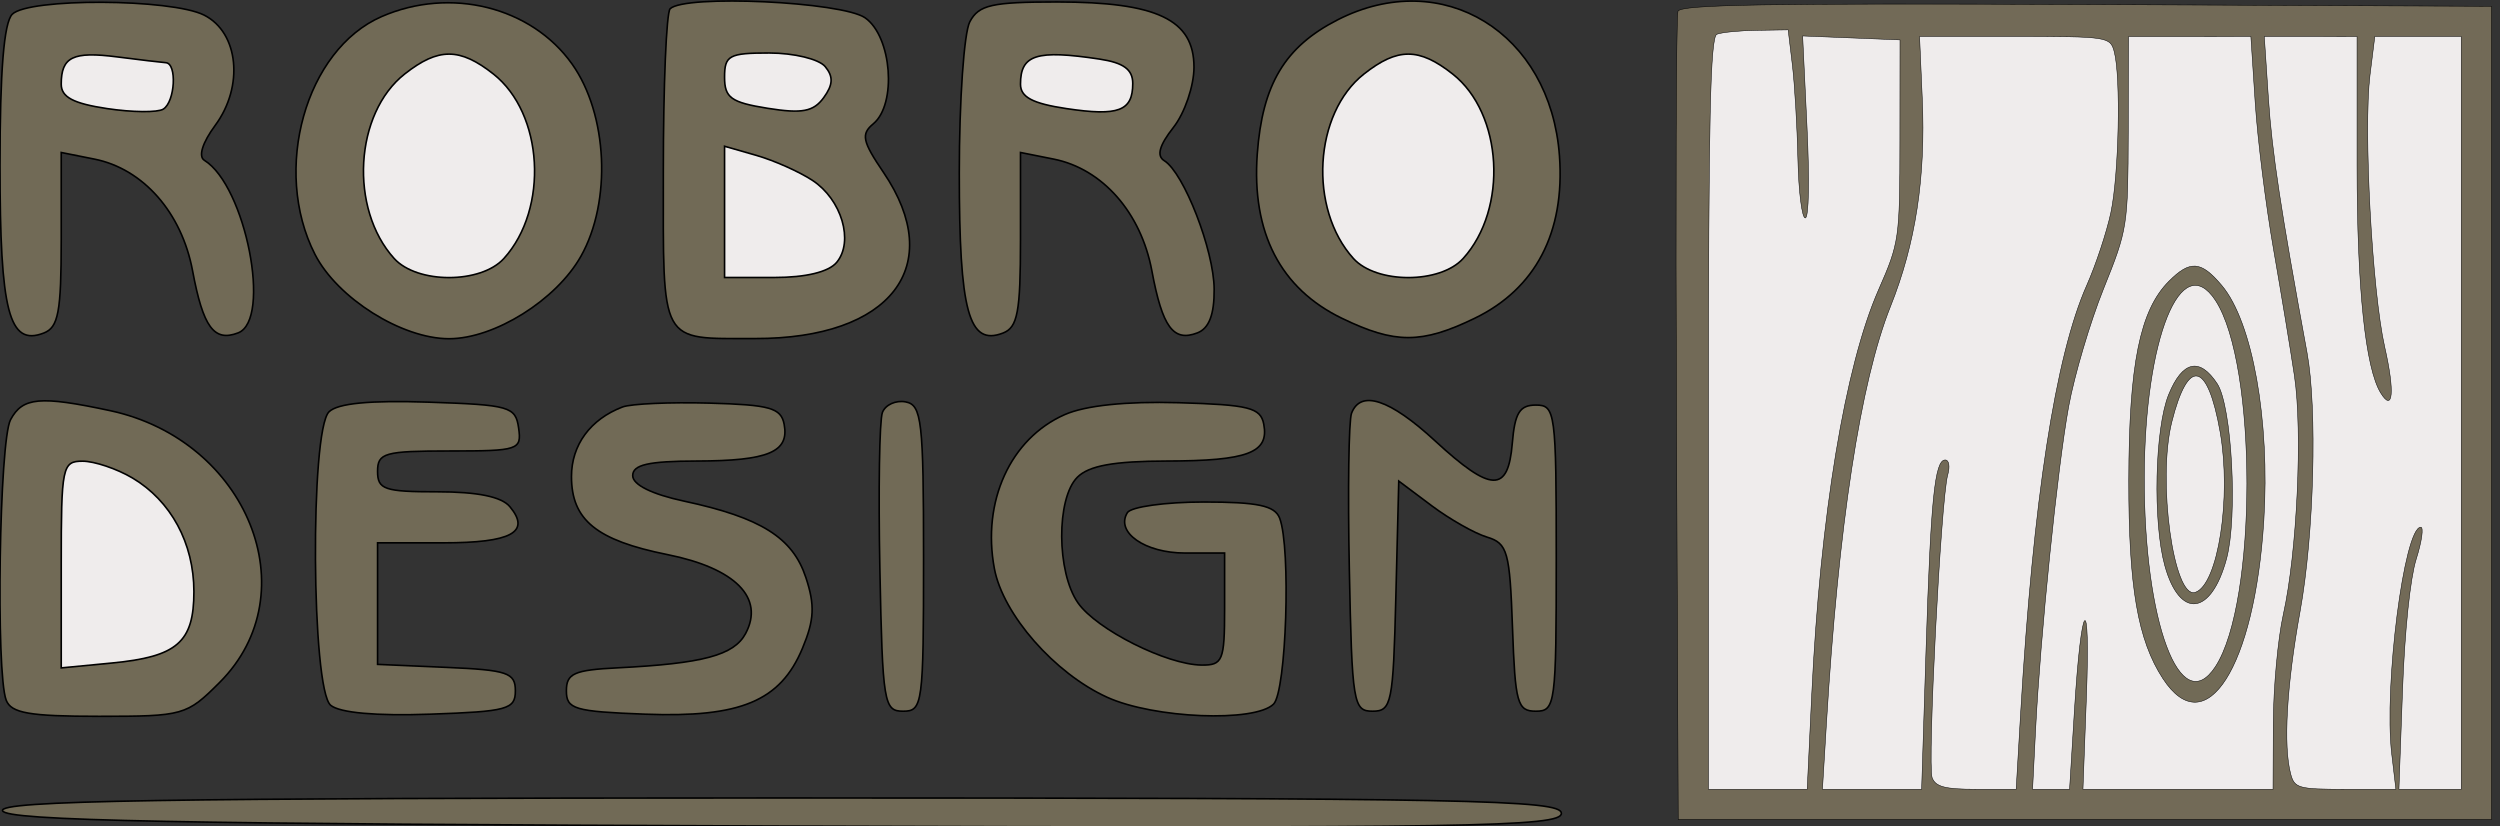
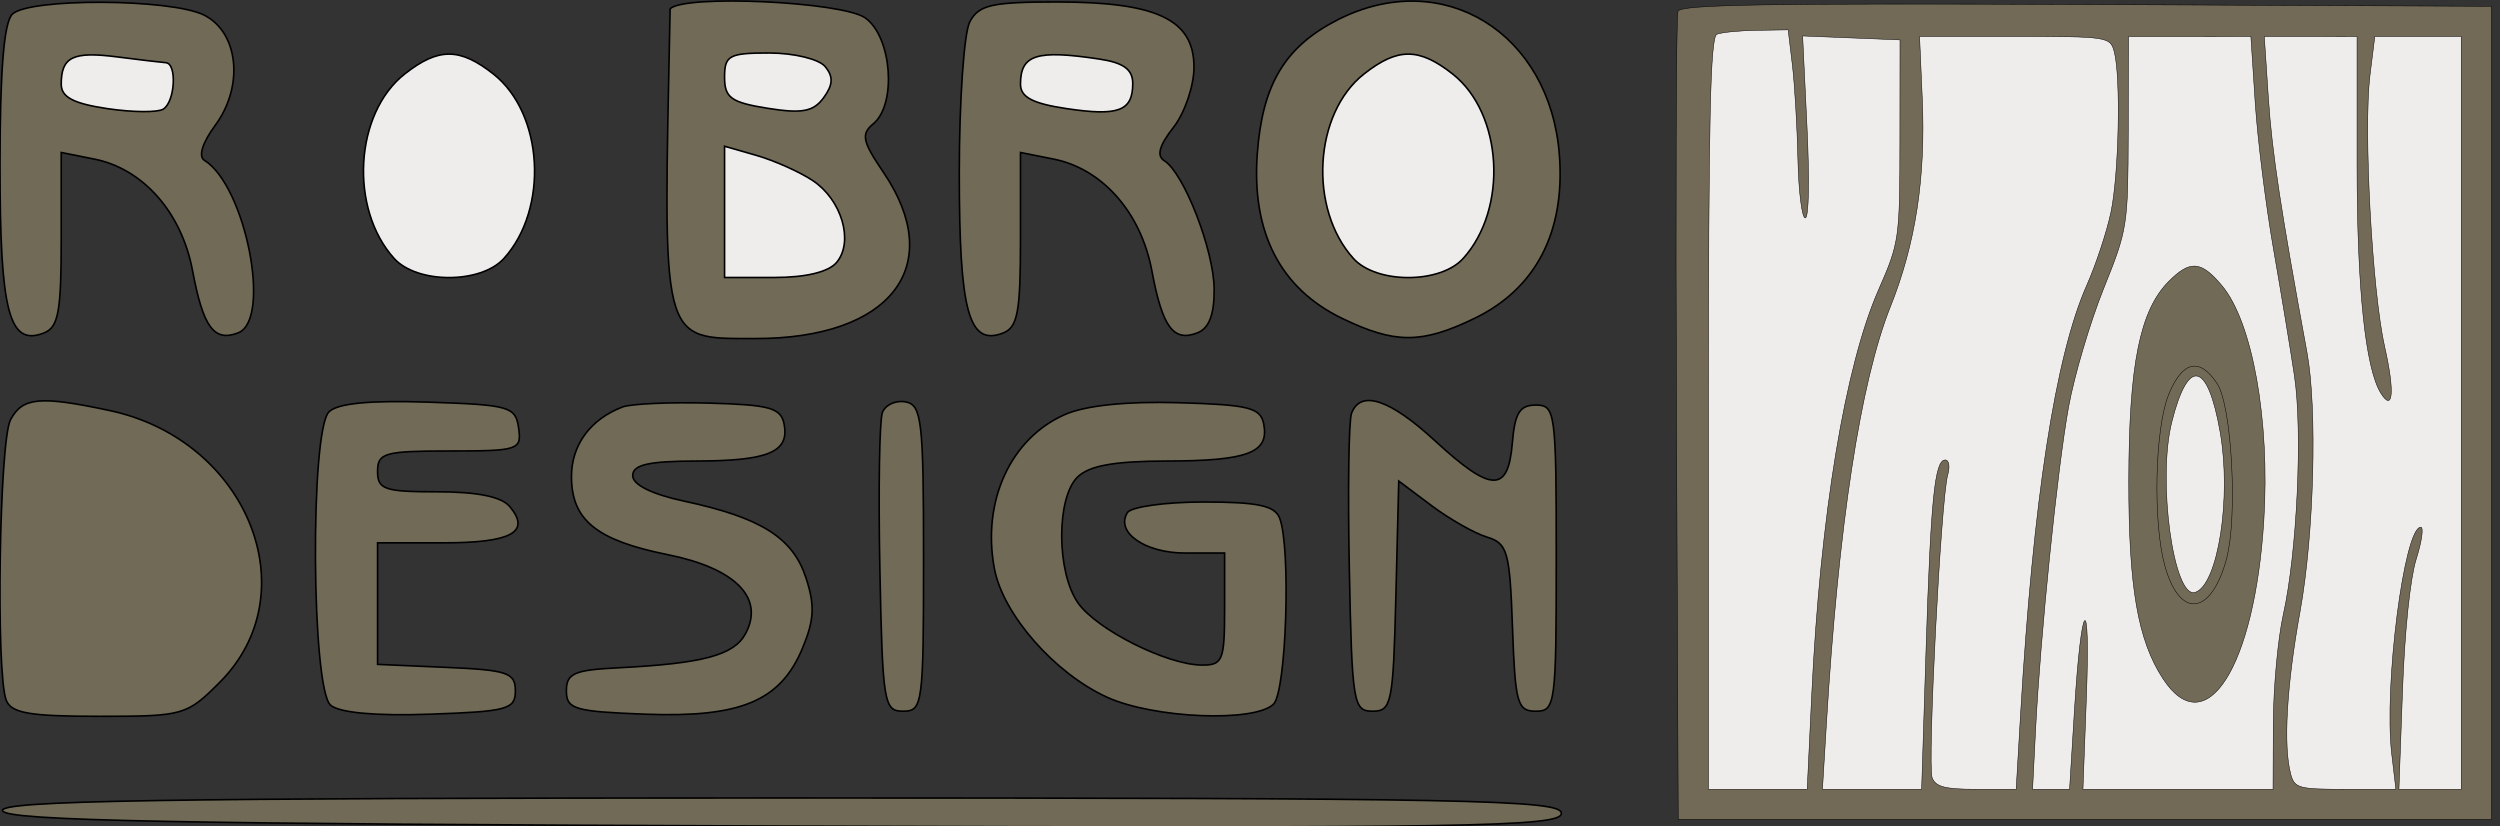
<svg xmlns="http://www.w3.org/2000/svg" viewBox="41.298 -256.471 293.403 96.943" height="96.943mm" width="293.403mm">
  <rect x="41.298" y="-256.471" width="293.403" height="96.943" fill="#333333" stroke="none" />
  <defs>
    
      
      
      
      
      
      
      
      
      
      
      
      
      
      
      
      
      
      
      
      
      
      
      
      
      
      
      
      
      
    
  </defs>
  <path id="object-1" d="M11.379,714.361C10.72,713.702,10.772,704.764,11.438,704.211C11.752,703.95,13.011,703.837,14.879,703.903C17.556,703.996,17.826,704.07,17.826,704.712C17.826,705.338,17.556,705.43,15.443,705.522L13.06,705.626L13.06,707.728L13.06,709.83L15.334,709.83C17.691,709.83,18.369,710.198,17.636,711.081C17.351,711.424,16.521,711.595,15.135,711.595C13.296,711.595,13.06,711.675,13.06,712.301C13.06,712.94,13.296,713.007,15.556,713.007C17.942,713.007,18.046,713.042,17.939,713.801C17.833,714.544,17.633,714.602,14.82,714.696C12.785,714.764,11.674,714.656,11.379,714.361z" style="stroke: rgb(0, 0, 0); stroke-width: 0.015mm; fill: rgb(113, 106, 86); paint-order: stroke;" transform="matrix(3.393,0,0,-3.393,41.298,2215.69)" />
  <path id="object-2" d="M21.532,714.529C20.42,714.105,19.767,713.215,19.767,712.124C19.767,710.62,20.632,709.916,23.087,709.423C25.436,708.951,26.45,707.927,25.789,706.692C25.387,705.941,24.318,705.655,21.356,705.506C19.856,705.431,19.591,705.312,19.591,704.712C19.591,704.076,19.86,703.996,22.315,703.903C25.614,703.778,26.993,704.355,27.754,706.177C28.167,707.165,28.192,707.668,27.874,708.631C27.418,710.012,26.317,710.703,23.668,711.271C22.545,711.512,21.885,711.839,21.885,712.154C21.885,712.531,22.425,712.655,24.091,712.659C26.581,712.665,27.306,712.97,27.123,713.932C27.014,714.498,26.633,714.605,24.529,714.663C23.172,714.7,21.823,714.64,21.532,714.529z" style="stroke: rgb(0, 0, 0); stroke-width: 0.015mm; fill: rgb(113, 106, 86); paint-order: stroke;" transform="matrix(3.393,0,0,-3.393,41.298,2215.69)" />
  <path id="object-3" d="M30.522,714.34C30.419,714.073,30.38,711.639,30.434,708.931C30.528,704.274,30.572,704.006,31.239,704.006C31.914,704.006,31.945,704.241,31.945,709.296C31.945,714.057,31.883,714.598,31.326,714.705C30.986,714.77,30.624,714.606,30.522,714.34z" style="stroke: rgb(0, 0, 0); stroke-width: 0.015mm; fill: rgb(113, 106, 86); paint-order: stroke;" transform="matrix(3.393,0,0,-3.393,41.298,2215.69)" />
  <path id="object-4" d="M36.825,714.264C34.951,713.437,33.958,711.263,34.395,708.938C34.692,707.352,36.48,705.312,38.296,704.488C39.912,703.753,43.41,703.611,44.052,704.253C44.494,704.694,44.656,709.657,44.262,710.684C44.095,711.117,43.509,711.242,41.635,711.242C40.308,711.242,39.12,711.076,38.995,710.874C38.576,710.194,39.6,709.477,40.989,709.477L42.358,709.477L42.358,707.536C42.358,705.755,42.292,705.595,41.564,705.602C40.352,705.614,37.933,706.83,37.287,707.752C36.546,708.81,36.533,711.368,37.265,712.099C37.665,712.499,38.526,712.655,40.354,712.659C43.163,712.665,43.901,712.945,43.713,713.932C43.603,714.507,43.209,714.606,40.766,714.677C38.951,714.729,37.546,714.582,36.825,714.264z" style="stroke: rgb(0, 0, 0); stroke-width: 0.015mm; fill: rgb(113, 106, 86); paint-order: stroke;" transform="matrix(3.393,0,0,-3.393,41.298,2215.69)" />
  <path id="object-5" d="M46.749,714.314C46.652,714.062,46.617,711.639,46.672,708.931C46.765,704.274,46.809,704.006,47.476,704.006C48.135,704.006,48.189,704.274,48.282,707.986L48.382,711.966L49.518,711.115C50.142,710.648,51.004,710.158,51.434,710.028C52.144,709.812,52.223,709.532,52.316,706.899C52.409,704.275,52.484,704.006,53.124,704.006C53.799,704.006,53.83,704.241,53.83,709.301C53.83,714.36,53.799,714.595,53.124,714.595C52.563,714.595,52.396,714.323,52.309,713.272C52.166,711.548,51.579,711.568,49.635,713.36C48.073,714.8,47.064,715.133,46.749,714.314z" style="stroke: rgb(0, 0, 0); stroke-width: 0.015mm; fill: rgb(113, 106, 86); fill-rule: nonzero; paint-order: stroke;" transform="matrix(3.393,0,0,-3.393,41.298,2215.69)" />
  <path id="object-6" d="M0.088,700.564C0.204,700.217,5.991,700.104,27.121,700.033C50.874,699.953,54.007,700.004,54.007,700.474C54.007,700.943,50.817,701.005,26.974,701.005C5.505,701.005,-0.028,700.915,0.088,700.564z" style="stroke: rgb(0, 0, 0); stroke-width: 0.015mm; fill: rgb(113, 106, 86);" transform="matrix(3.393,0,0,-3.393,41.298,2215.69)" />
  <path id="object-7" d="M0.424,728.114C0.136,727.827,0,726.153,0,722.887C0,717.814,0.31,716.624,1.51,717.085C2.02,717.28,2.118,717.804,2.118,720.325L2.118,723.332L3.265,723.103C4.954,722.766,6.285,721.252,6.661,719.24C7.027,717.285,7.402,716.772,8.236,717.092C9.406,717.541,8.499,722.177,7.068,723.062C6.854,723.194,7.002,723.672,7.442,724.267C8.443,725.621,8.257,727.481,7.06,728.084C5.919,728.658,0.99,728.681,0.424,728.114z" style="stroke: rgb(0, 0, 0); stroke-width: 0.015mm; fill-rule: evenodd; fill: rgb(113, 106, 86); paint-order: stroke;" transform="matrix(3.393,0,0,-3.393,41.298,2215.69)" />
  <path id="object-8" d="M5.736,726.438C6.13,726.411,6.056,725.084,5.647,724.831C5.452,724.711,4.578,724.719,3.705,724.85C2.532,725.026,2.118,725.247,2.118,725.695C2.118,726.639,2.521,726.835,4.053,726.638C4.833,726.538,5.59,726.448,5.736,726.438z" style="stroke: rgb(0, 0, 0); stroke-width: 0.015mm; paint-order: stroke; fill: rgb(239, 236, 236);" transform="matrix(3.393,0,0,-3.393,41.298,2215.69)" />
-   <path id="object-9" transform="matrix(3.393,0,0,-3.393,41.298,2215.69)" d="M13.2,728.033C10.571,726.889,9.404,722.73,10.893,719.811C11.667,718.294,13.896,716.89,15.531,716.89C17.104,716.89,19.243,718.228,20.095,719.745C21.161,721.641,21.02,724.661,19.785,726.395C18.377,728.373,15.579,729.069,13.2,728.033z" style="stroke: rgb(0, 0, 0); stroke-width: 0.015mm; fill: rgb(113, 106, 86); paint-order: stroke;" />
  <path id="object-0" d="M17.064,726.048C18.799,724.683,18.988,721.388,17.429,719.665C16.632,718.785,14.43,718.785,13.634,719.665C12.075,721.388,12.263,724.683,13.999,726.048C15.162,726.963,15.901,726.963,17.064,726.048z" style="stroke: rgb(0, 0, 0); stroke-width: 0.015mm; paint-order: stroke; fill: rgb(239, 236, 236);" transform="matrix(3.393,0,0,-3.393,41.298,2215.69)" />
-   <path id="object-10" d="M23.179,728.303C23.05,728.173,22.944,725.65,22.944,722.696C22.944,716.606,22.782,716.902,26.121,716.896C30.817,716.888,32.758,719.401,30.559,722.643C29.829,723.719,29.776,723.967,30.206,724.323C31.027,725.005,30.848,727.342,29.925,727.989C29.123,728.55,23.681,728.804,23.179,728.303z" style="stroke: rgb(0, 0, 0); stroke-width: 0.015mm; fill: rgb(113, 106, 86); paint-order: stroke;" transform="matrix(3.393,0,0,-3.393,41.298,2215.69)" />
+   <path id="object-10" d="M23.179,728.303C22.944,716.606,22.782,716.902,26.121,716.896C30.817,716.888,32.758,719.401,30.559,722.643C29.829,723.719,29.776,723.967,30.206,724.323C31.027,725.005,30.848,727.342,29.925,727.989C29.123,728.55,23.681,728.804,23.179,728.303z" style="stroke: rgb(0, 0, 0); stroke-width: 0.015mm; fill: rgb(113, 106, 86); paint-order: stroke;" transform="matrix(3.393,0,0,-3.393,41.298,2215.69)" />
  <path id="object-11" d="M28.543,726.303C28.83,725.957,28.816,725.673,28.49,725.227C28.137,724.744,27.744,724.67,26.554,724.86C25.286,725.063,25.062,725.224,25.062,725.936C25.062,726.689,25.216,726.773,26.607,726.773C27.463,726.773,28.326,726.563,28.543,726.303z" style="stroke: rgb(0, 0, 0); stroke-width: 0.015mm; paint-order: stroke; fill: rgb(239, 236, 236);" transform="matrix(3.393,0,0,-3.393,41.298,2215.69)" />
  <path id="object-12" d="M28.1,722.369C29.112,721.706,29.541,720.256,28.941,719.532C28.664,719.199,27.877,719.008,26.784,719.008L25.062,719.008L25.062,721.277L25.062,723.547L26.164,723.231C26.77,723.057,27.642,722.669,28.1,722.369z" style="stroke: rgb(0, 0, 0); stroke-width: 0.015mm; paint-order: stroke; fill: rgb(239, 236, 236);" transform="matrix(3.393,0,0,-3.393,41.298,2215.69)" />
  <path id="object-13" d="M33.546,727.855C33.345,727.48,33.181,725.127,33.181,722.628C33.181,717.822,33.505,716.63,34.69,717.085C35.2,717.28,35.298,717.804,35.298,720.325L35.298,723.332L36.446,723.103C38.135,722.766,39.466,721.252,39.842,719.24C40.207,717.285,40.583,716.772,41.417,717.092C41.819,717.247,42.003,717.724,41.997,718.604C41.989,719.952,40.949,722.629,40.271,723.048C39.999,723.216,40.099,723.577,40.587,724.198C40.979,724.696,41.299,725.634,41.299,726.282C41.299,727.928,40.019,728.538,36.564,728.538C34.303,728.538,33.857,728.437,33.546,727.855z" style="stroke: rgb(0, 0, 0); stroke-width: 0.015mm; fill: rgb(113, 106, 86); paint-order: stroke;" transform="matrix(3.393,0,0,-3.393,41.298,2215.69)" />
  <path id="object-14" d="M38.034,726.562C38.864,726.436,39.181,726.203,39.181,725.719C39.181,724.765,38.691,724.58,36.886,724.85C35.712,725.026,35.298,725.247,35.298,725.695C35.298,726.717,35.852,726.892,38.034,726.562z" style="stroke: rgb(0, 0, 0); stroke-width: 0.015mm; paint-order: stroke; fill: rgb(239, 236, 236);" transform="matrix(3.393,0,0,-3.393,41.298,2215.69)" />
  <path id="object-15" d="M46.266,727.92C44.443,726.99,43.662,725.686,43.488,723.279C43.291,720.559,44.287,718.627,46.417,717.596C48.251,716.708,49.172,716.708,51.006,717.596C53.114,718.616,54.132,720.564,53.941,723.209C53.632,727.483,49.9,729.773,46.266,727.92z" style="stroke: rgb(0, 0, 0); stroke-width: 0.015mm; fill: rgb(113, 106, 86); paint-order: stroke;" transform="matrix(3.393,0,0,-3.393,41.298,2215.69)" />
  <path id="object-16" d="M50.244,726.048C51.98,724.683,52.168,721.388,50.609,719.665C49.813,718.785,47.611,718.785,46.814,719.665C45.255,721.388,45.444,724.683,47.18,726.048C48.342,726.963,49.081,726.963,50.244,726.048z" style="stroke: rgb(0, 0, 0); stroke-width: 0.015mm; paint-order: stroke; fill: rgb(239, 236, 236);" transform="matrix(3.393,0,0,-3.393,41.298,2215.69)" />
  <path id="object-17" d="M0.365,714.089C-0.023,713.364,-0.148,705.331,0.214,704.388C0.386,703.939,1.018,703.829,3.426,703.829C6.351,703.829,6.453,703.858,7.597,705.002C10.693,708.098,8.561,713.383,3.805,714.403C1.38,714.922,0.782,714.868,0.365,714.089z" style="stroke: rgb(0, 0, 0); stroke-width: 0.015mm; fill: rgb(113, 106, 86); paint-order: stroke;" transform="matrix(3.393,0,0,-3.393,41.298,2215.69)" />
-   <path id="object-18" d="M4.575,712.077C5.911,711.287,6.707,709.819,6.707,708.142C6.707,706.392,6.131,705.89,3.871,705.673L2.118,705.504L2.118,709.079C2.118,712.473,2.155,712.654,2.858,712.654C3.265,712.654,4.037,712.394,4.575,712.077z" style="stroke: rgb(0, 0, 0); stroke-width: 0.015mm; paint-order: stroke; fill: rgb(239, 236, 236);" transform="matrix(3.393,0,0,-3.393,41.298,2215.69)" />
  <path id="object-19" d="M 238.226 -255.15 C 238.017 -254.6 237.938 -233.03 238.051 -207.22 L 238.256 -160.29 L 285.979 -160.29 L 333.702 -160.29 L 333.702 -208.01 L 333.702 -255.73 L 286.153 -255.94 C 248.534 -256.1 238.526 -255.93 238.226 -255.15 Z" style="stroke-width: 0.015mm; fill-rule: nonzero; transform-box: fill-box; transform-origin: 32.847% 52.388%; stroke: rgb(0, 0, 0); fill: rgb(114, 106, 87); paint-order: fill;" />
  <path id="object-20" d="M 251.654 -248.83 C 251.927 -246.55 252.219 -241.58 252.303 -237.79 C 252.386 -233.99 252.775 -230.89 253.168 -230.89 C 253.584 -230.89 253.668 -235.34 253.37 -241.57 L 252.857 -252.25 L 258.572 -252.02 L 264.286 -251.79 L 264.274 -239.96 C 264.262 -228.42 264.2 -227.99 261.778 -222.48 C 257.827 -213.51 254.928 -195.96 253.925 -174.95 L 253.394 -163.84 L 247.6 -163.84 L 241.805 -163.84 L 241.805 -207.94 C 241.805 -242.49 242.019 -252.14 242.791 -252.45 C 243.334 -252.67 245.438 -252.88 247.467 -252.91 L 251.157 -252.97 L 251.654 -248.83 Z" style="stroke: rgb(0, 0, 0); stroke-width: 0.015mm; transform-box: fill-box; transform-origin: 122.902% 52.267%; fill-rule: evenodd; paint-order: fill; fill: rgb(239, 236, 236);" />
  <path id="object-21" d="M 289.425 -250.41 C 290.219 -247.45 289.979 -235.96 289.031 -231.52 C 288.541 -229.22 287.27 -225.39 286.208 -223 C 282.527 -214.73 279.914 -197.82 278.439 -172.71 L 277.918 -163.84 L 273.247 -163.84 C 269.566 -163.84 268.465 -164.13 268.057 -165.19 C 267.481 -166.69 269.085 -197.91 269.882 -200.72 C 270.166 -201.72 270.039 -202.49 269.592 -202.49 C 268.361 -202.49 267.899 -197.92 267.34 -180.21 L 266.823 -163.84 L 261.003 -163.84 L 255.183 -163.84 L 255.649 -171.53 C 257.065 -194.91 259.634 -211.65 263.167 -220.5 C 266.12 -227.9 267.304 -235.63 266.9 -244.86 L 266.58 -252.19 L 277.765 -252.19 C 288.697 -252.19 288.961 -252.15 289.425 -250.41 Z" style="stroke: rgb(0, 0, 0); stroke-width: 0.015mm; transform-box: fill-box; transform-origin: 41.048% 52.734%; fill: rgb(239, 236, 236); paint-order: fill;" />
  <path id="object-22" d="M 305.973 -244.39 C 306.254 -240.1 307.22 -232.38 308.12 -227.23 C 309.019 -222.08 310.125 -215.39 310.577 -212.35 C 311.552 -205.8 310.887 -191.58 309.269 -184.35 C 308.637 -181.53 308.108 -175.76 308.093 -171.53 L 308.065 -163.84 L 296.91 -163.84 L 285.755 -163.84 L 286.162 -174.69 C 286.643 -187.51 285.565 -186.23 284.751 -173.01 L 284.186 -163.84 L 282.015 -163.84 L 279.843 -163.84 L 280.192 -170.74 C 280.759 -181.97 282.766 -201.6 284.078 -208.76 C 284.75 -212.43 286.591 -218.64 288.168 -222.57 C 290.989 -229.59 291.037 -229.89 291.071 -240.94 L 291.106 -252.18 L 298.284 -252.18 L 305.462 -252.19 L 305.973 -244.39 Z" style="stroke: rgb(0, 0, 0); stroke-width: 0.015mm; transform-box: fill-box; transform-origin: -33.37% 52.734%; fill: rgb(239, 236, 236);" />
  <path id="object-23" d="M 317.925 -237 C 317.925 -222.65 318.904 -213.26 320.705 -210.35 C 322.149 -208.01 322.364 -210.49 321.173 -215.73 C 319.687 -222.26 318.656 -241.34 319.446 -247.67 L 320.01 -252.19 L 325.081 -252.19 L 330.151 -252.19 L 330.151 -208.01 L 330.151 -163.84 L 326.495 -163.84 L 322.838 -163.84 L 323.262 -175.47 C 323.517 -182.45 324.16 -188.61 324.87 -190.86 C 325.521 -192.92 325.76 -194.6 325.403 -194.6 C 323.459 -194.6 321.062 -175.91 321.992 -168 L 322.481 -163.84 L 316.548 -163.84 C 311.062 -163.84 310.579 -163.97 310.14 -165.62 C 309.253 -168.92 309.661 -176.03 311.232 -184.68 C 312.875 -193.72 313.272 -208.48 312.05 -215.11 C 308.982 -231.76 307.943 -238.6 307.524 -244.89 L 307.038 -252.19 L 312.481 -252.19 L 317.925 -252.18 L 317.925 -237 Z" style="stroke: rgb(0, 0, 0); stroke-width: 0.015mm; transform-box: fill-box; transform-origin: -162.691% 52.734%; fill: rgb(239, 236, 236);" />
  <path id="object-24" d="M 295.849 -223.47 C 292.439 -220.06 291.157 -213.71 291.134 -200.12 C 291.113 -187.58 292.189 -181.33 295.151 -176.81 C 300.171 -169.15 305.906 -178.15 306.984 -195.39 C 307.72 -207.14 305.654 -218.69 302.049 -222.97 C 299.621 -225.86 298.337 -225.96 295.849 -223.47 Z" style="stroke: rgb(0, 0, 0); stroke-width: 0.015mm; transform-box: fill-box; transform-origin: -135.625% 71.051%; fill: rgb(113, 106, 86);" />
-   <path id="object-25" d="M 301.31 -221.21 C 306.23 -213.7 306.225 -185.75 301.302 -178.23 C 297.202 -171.97 292.909 -183.43 292.956 -200.51 C 293.002 -216.76 297.28 -227.36 301.31 -221.21 Z" style="stroke: rgb(0, 0, 0); stroke-width: 0.015mm; transform-box: fill-box; transform-origin: -195.341% 72.985%; fill: rgb(239, 236, 236);" />
  <path id="object-26" d="M 295.821 -210.18 C 294.195 -206.21 293.945 -195.2 295.363 -190.08 C 297.105 -183.78 300.805 -184.2 302.607 -190.89 C 303.927 -195.79 303.236 -208.81 301.517 -211.43 C 299.458 -214.57 297.439 -214.13 295.821 -210.18 Z" style="stroke: rgb(0, 0, 0); stroke-width: 0.015mm; transform-box: fill-box; transform-origin: -282.131% 88.965%; fill: rgb(113, 106, 86);" />
  <path id="object-27" d="M 301.856 -205.77 C 303.209 -198.09 301.617 -187.83 298.933 -186.95 C 296.392 -186.11 294.465 -200.13 296.183 -206.95 C 298.097 -214.56 300.393 -214.08 301.856 -205.77 Z" style="stroke: rgb(0, 0, 0); stroke-width: 0.015mm; transform-box: fill-box; transform-origin: -382.669% 92.451%; fill: rgb(239, 236, 236);" />
</svg>